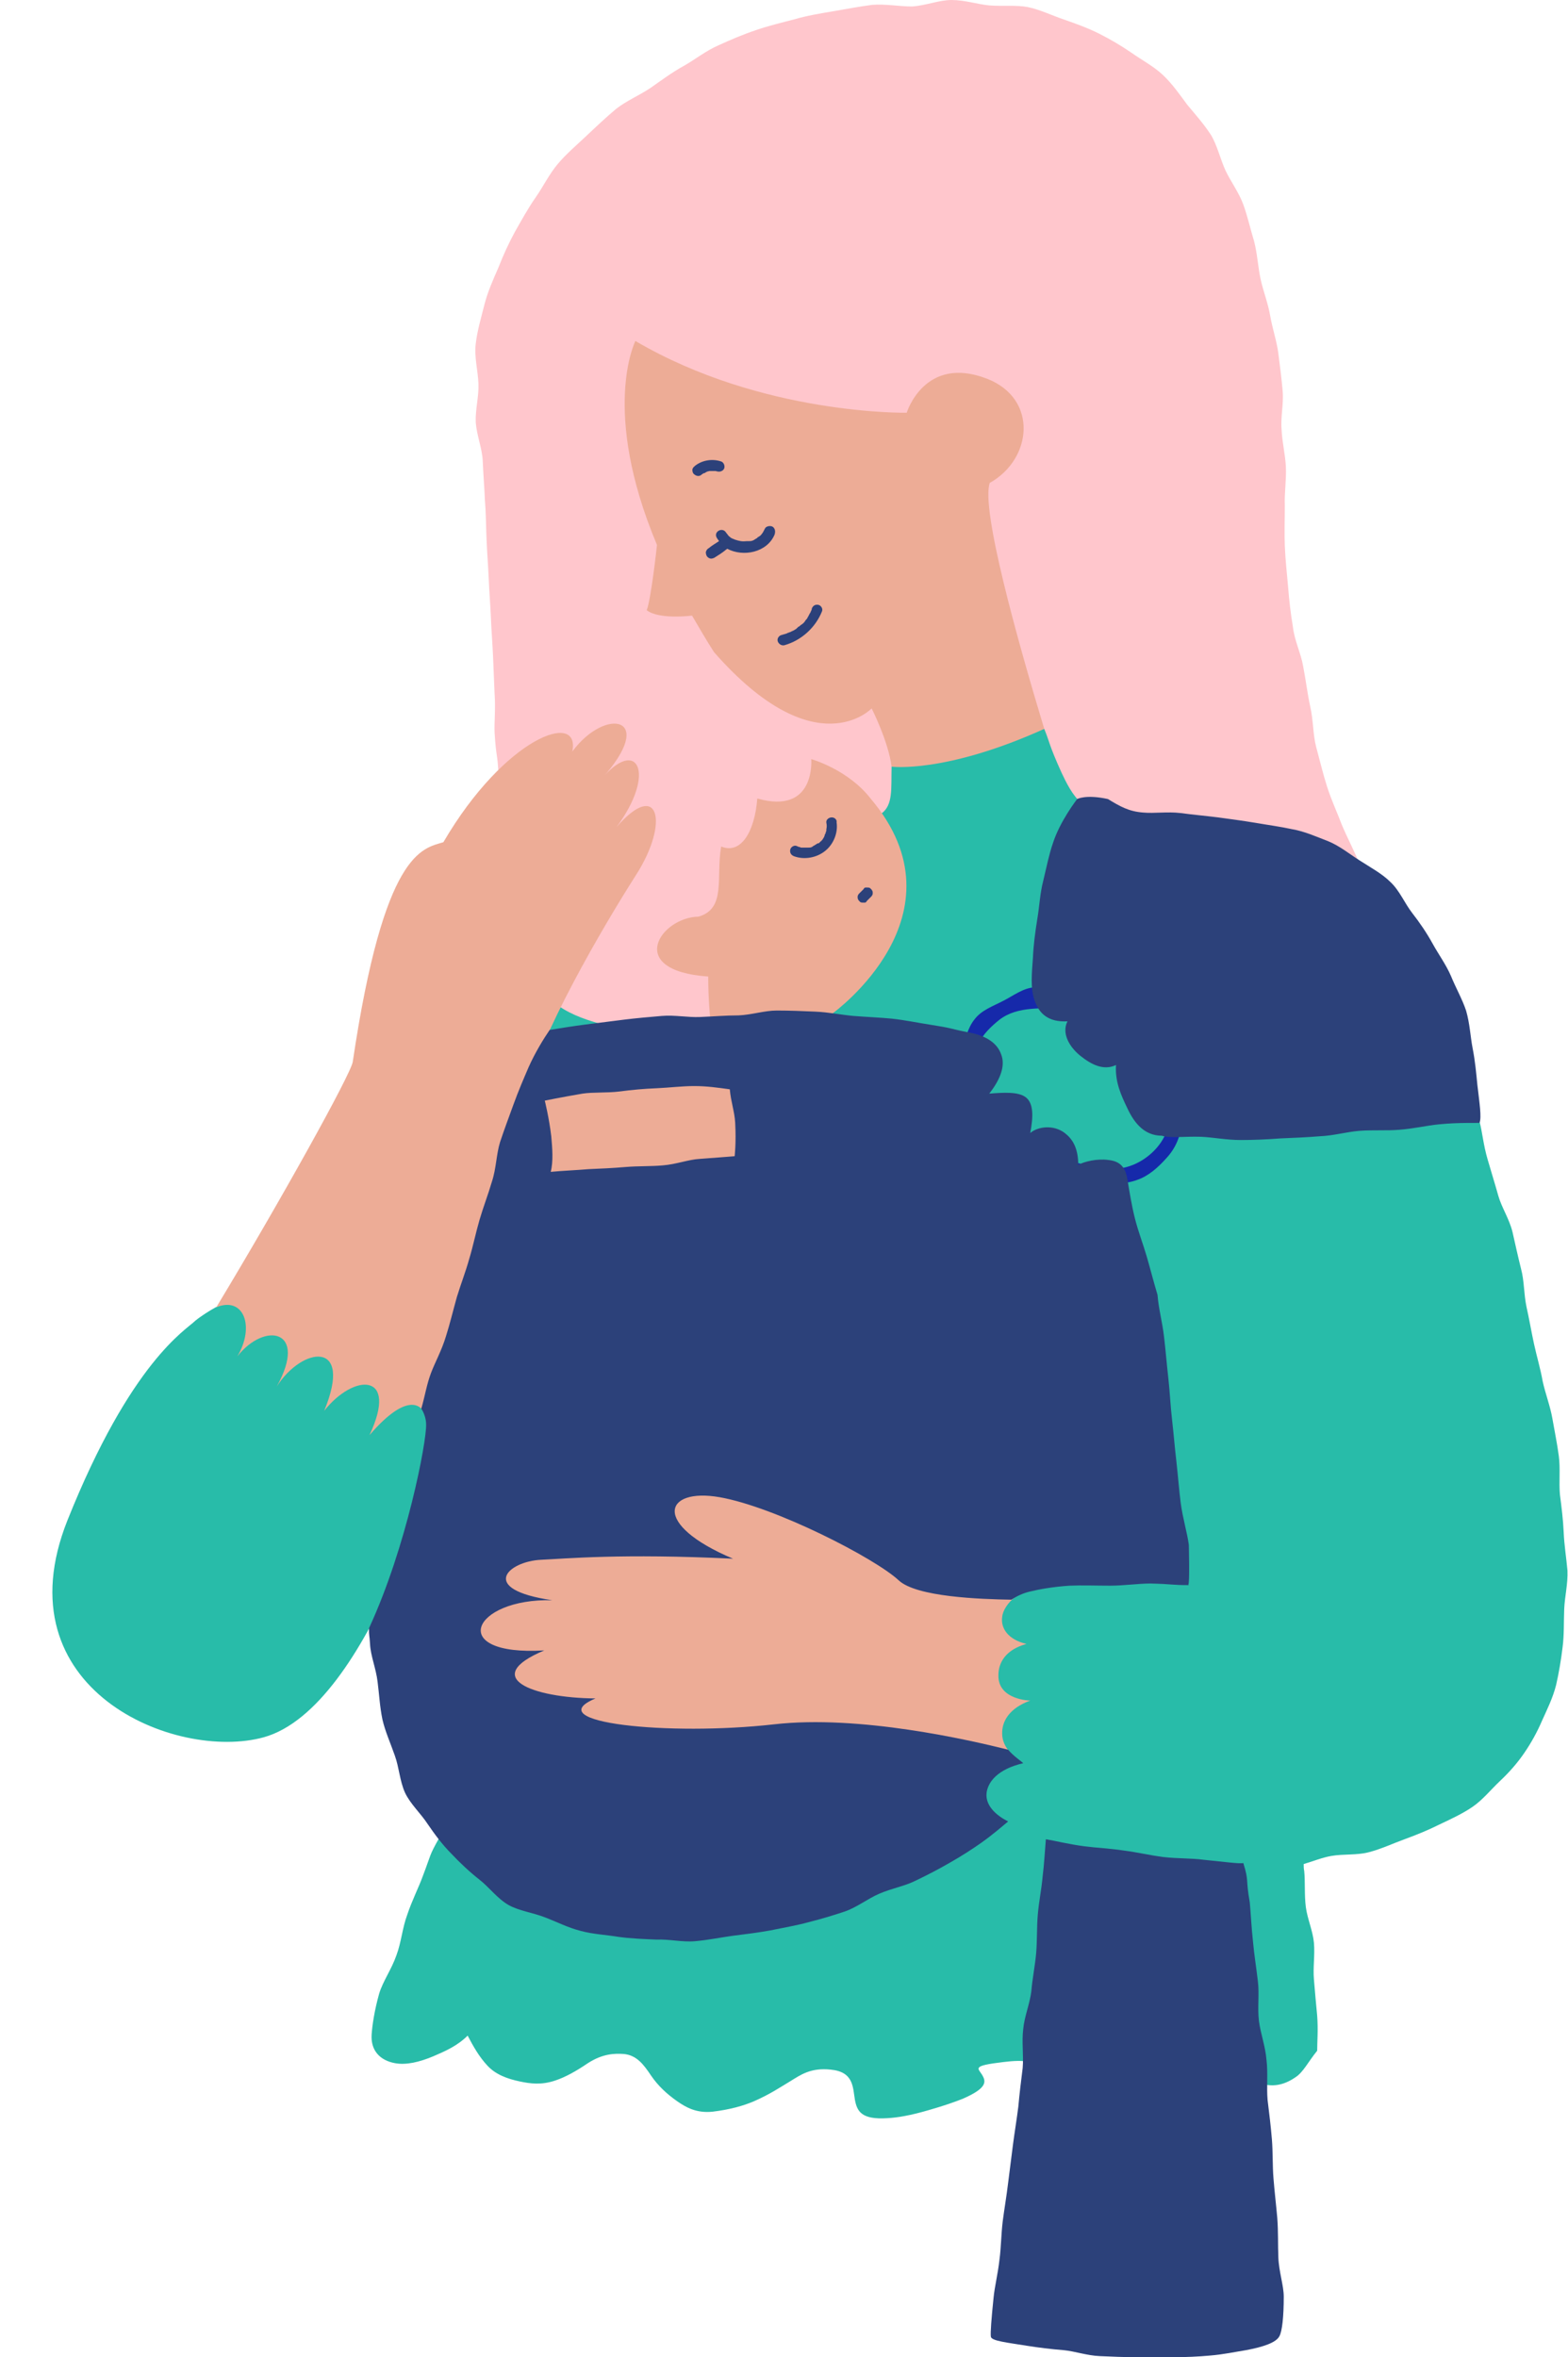
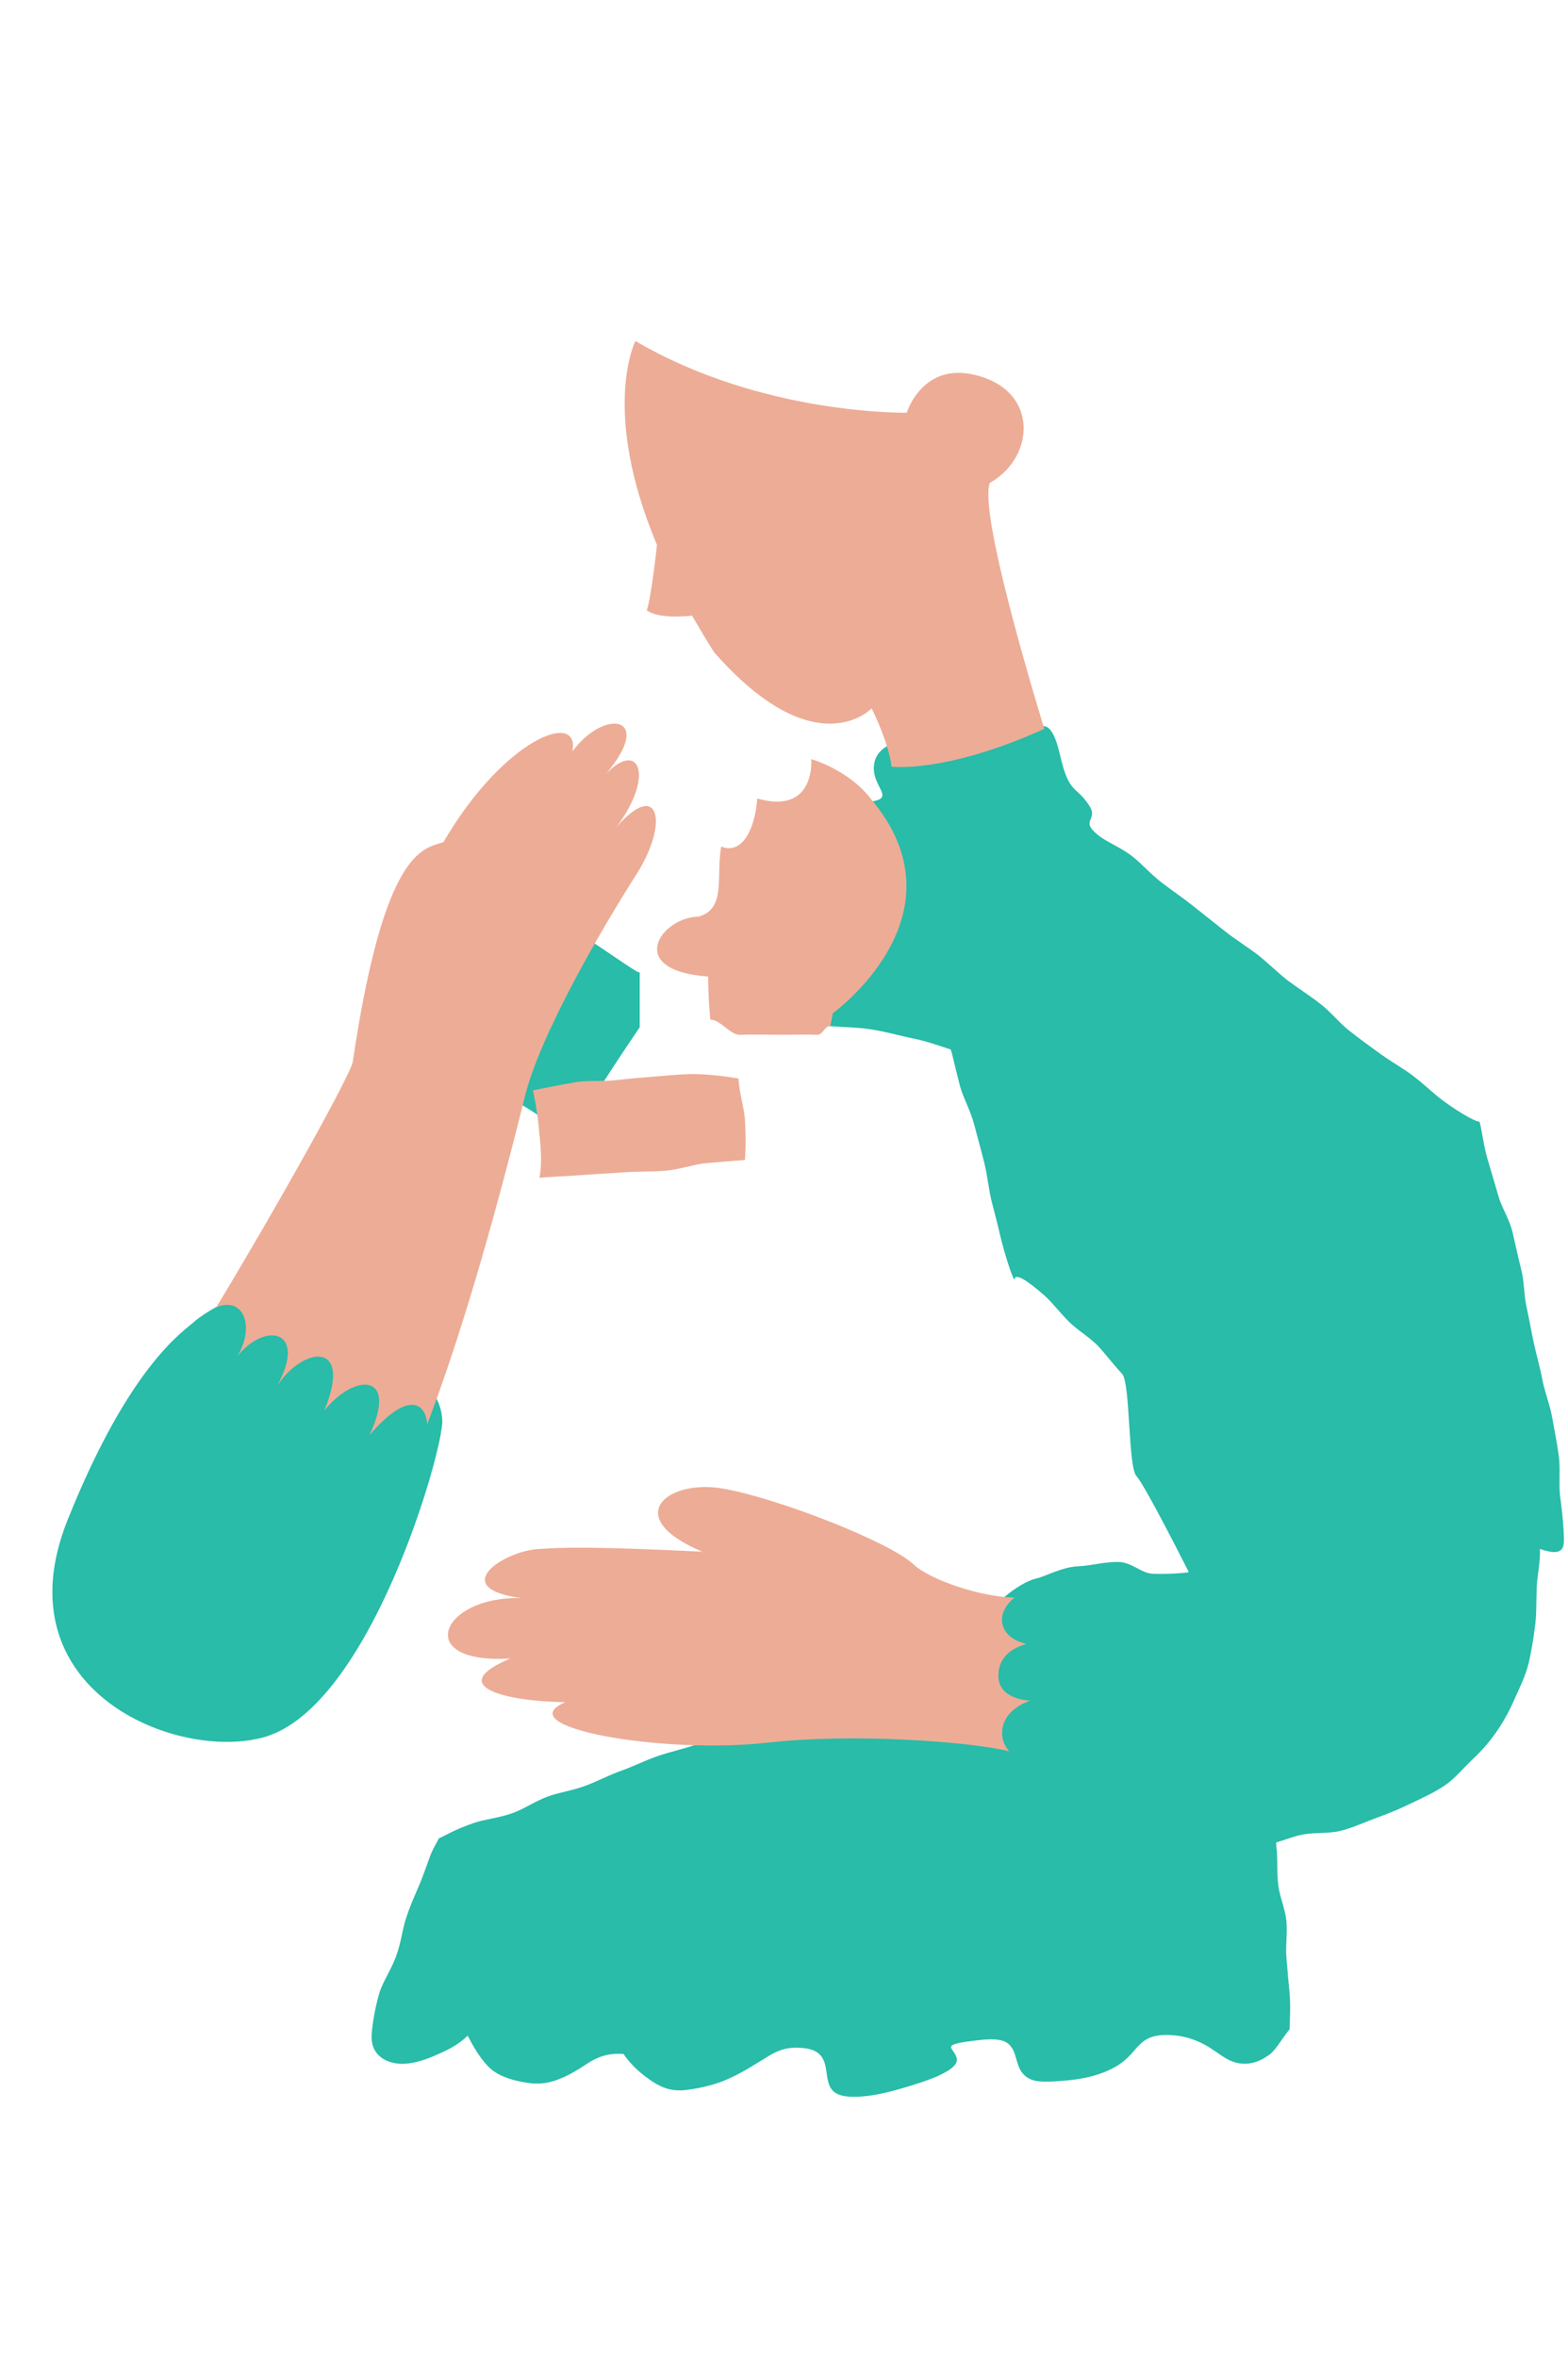
<svg xmlns="http://www.w3.org/2000/svg" fill="#000000" height="436.9" preserveAspectRatio="xMidYMid meet" version="1" viewBox="-9.7 0.0 290.7 436.9" width="290.7" zoomAndPan="magnify">
  <g id="change1_1">
-     <path d="M280.2,284c-0.1-2.3-0.4-4.7-0.7-7c-0.2-2.3,0.1-4.8-0.2-7.1c-0.3-2.3-0.8-4.7-1.2-7c-0.4-2.3-1.3-4.6-1.8-6.9 c-0.4-2.3-1.1-4.6-1.6-6.9c-0.5-2.3-0.9-4.7-1.4-6.9c-0.5-2.4-0.4-4.8-1-7c-0.6-2.4-1.1-4.7-1.6-6.9c-0.6-2.4-2-4.5-2.6-6.6 c-0.7-2.5-1.4-4.7-2-6.8c-0.8-2.7-1-5.2-1.5-7c-0.4,0.1-2.9-1.1-6.5-3.7c-1.7-1.2-3.5-3-5.7-4.7c-1.8-1.4-4-2.6-6.1-4.1 c-1.9-1.4-3.9-2.8-5.9-4.4c-1.9-1.5-3.4-3.5-5.4-5c-1.9-1.5-4-2.8-6-4.3c-1.9-1.5-3.7-3.3-5.6-4.8c-2-1.5-4.1-2.8-6-4.3 c-2-1.6-3.9-3.1-5.8-4.6c-2-1.6-4.1-3-5.9-4.4c-2.1-1.6-3.7-3.5-5.5-4.9c-2.2-1.7-4.7-2.6-6.3-3.9c-3.6-2.9,0.3-2.7-1.8-5.7 c-2.1-3.1-3.2-2.2-4.6-6.6c-0.7-2.1-1.3-6.9-3.2-7.8c-2.1-0.6-4.1,0-6.2,0.7c-2.5,0.8-6,2.3-8.1,2.8c-2.7,0.6-6.1-2.1-8.1-1.8 c-4.5,0.6-8.8,1.5-9.5,5c-0.9,4.3,4.4,6.6-0.9,7.2c1.8,2.2,1.2,4.9,2.2,7c1.2,2.5-1.7,4.2-1.4,6.5c0.3,2.7-0.2,3.6-0.8,6 c-0.6,2.6,2.4,5.2,1.2,7.3c-1.4,2.4-2.8,4.4-4.4,6.1c-3,3.3-3.6,3.1-6.7,5.4c-1.1,0.8,1.9,2.2,2.6,3.3c2.5,0.2,5.1,0.2,7.6,0.6 c2.6,0.4,5.1,1.1,7.4,1.6c2.7,0.5,5.1,1.4,7.3,2.1c0.2,0,0.7,2.7,1.8,6.9c0.6,2.1,1.9,4.4,2.6,7c0.6,2.3,1.3,4.8,1.9,7.2 c0.6,2.4,0.8,5,1.4,7.3c0.7,2.6,1.3,5.1,1.8,7.2c1.1,4.2,2.2,7.1,2.4,7.1c0-1.3,2.1-0.1,5.4,2.8c1.5,1.3,2.9,3.2,4.7,5 c1.5,1.5,3.6,2.7,5.3,4.4c1.5,1.6,2.9,3.5,4.5,5.2c1.6,1.6,1.1,17.3,2.7,19c1.6,1.7,9.7,17.8,9.7,17.8s-2.2,0.4-6.5,0.3 c-2.3,0-4-2.2-6.7-2.2c-2.6,0-4.9,0.7-7.2,0.8c-3.1,0.1-6.4,2-8,2.3c-3.2,0.8-8.5,5.2-8.8,7.2c-0.1,1.1,0.7,2.2,1.9,3.1 c-0.5,0.3-1,0.5-1.7,0.8c-1.9,0.7-4.1,1.8-6.7,2.8c-2.1,0.8-4.4,1.4-6.9,2.3c-2.2,0.8-4.5,1.4-6.9,2.3c-2.2,0.8-4.3,2.1-6.6,3 c-2.2,0.8-4.5,1.6-6.8,2.5c-2.2,0.8-4.6,1.4-6.9,2.2c-2.3,0.8-4.5,1.9-6.7,2.7c-2.3,0.8-4.8,1.1-7,1.9c-2.3,0.8-4.7,1.3-7,2.1 c-2.3,0.8-4.5,1.9-6.7,2.7c-2.3,0.8-4.5,2-6.7,2.8c-2.4,0.9-4.8,1.2-7,2c-2.4,0.9-4.5,2.4-6.6,3.1c-2.6,0.9-5.1,1.1-7.1,1.8 c-3.8,1.3-5.7,2.6-6.4,2.8c-1.9,3.4-1.4,2.8-3,7c-0.8,2.2-2,4.5-2.9,7.2c-0.9,2.4-1.1,5.1-2,7.5c-0.9,2.6-2.5,4.8-3.2,7.1 c-0.9,3.2-1.3,6-1.4,7.6c-0.2,3,1.6,4.8,4.3,5.3c2.1,0.4,4.6-0.2,7.2-1.3c2.1-0.9,4.4-1.9,6.3-3.8c1,1.9,2.1,3.9,3.7,5.6 c1.5,1.6,3.6,2.4,6,2.9c1.9,0.4,4,0.7,6.6-0.2c1.8-0.6,3.8-1.7,6-3.2c2.8-1.8,5-1.8,6.6-1.7c2.4,0.2,3.7,1.9,5.1,4 c1.3,1.9,2.9,3.4,4.9,4.8c1.6,1.1,3.5,2.2,6.5,1.9c3.3-0.4,5.7-1.1,7.6-1.9c3-1.3,4.9-2.6,6.9-3.8c1.8-1.1,3.7-2.5,7.4-2.1 c4.3,0.4,4.1,3.3,4.5,5.6c0.4,2.2,1.3,3.7,6,3.4c1.9-0.1,4.3-0.5,7.7-1.5c2.8-0.8,4.8-1.5,6.3-2.1c4.6-2,4.3-3.2,3.6-4.4 c-0.8-1.3-2-1.7,3.9-2.4c4-0.5,5.6-0.1,6.5,1.1c1.4,1.7,0.8,4.7,3.5,6c1.3,0.7,3.5,0.6,7,0.3c3.1-0.3,5.3-0.9,7-1.6 c3.2-1.3,4.5-2.9,5.7-4.3c1.3-1.4,2.5-2.7,6.4-2.5c2.4,0.1,4.5,0.8,6.2,1.7c2.1,1.1,3.7,2.7,5.6,3.3c1.9,0.6,4,0.4,6.3-1.2 c1.4-0.9,2.3-2.8,4-4.9c0-1.7,0.2-3.8,0-6.5c-0.2-2-0.4-4.3-0.6-6.7c-0.2-2.2,0.2-4.5,0-6.8c-0.2-2.2-1.2-4.4-1.5-6.6 c-0.3-2.3-0.1-4.6-0.3-6.7c-0.1-0.4-0.1-0.9-0.1-1.3c1.7-0.5,3.4-1.2,5.1-1.5c2.3-0.4,4.7-0.1,7-0.7s4.4-1.6,6.6-2.4 c2.2-0.8,4.4-1.7,6.4-2.7c2.1-1,4.3-2,6.2-3.3c1.9-1.3,3.4-3.2,5.1-4.8c1.7-1.6,3.2-3.3,4.5-5.2c1.3-1.9,2.4-3.9,3.3-6 c0.9-2,2-4.2,2.6-6.6c0.5-2.2,0.9-4.5,1.2-7c0.3-2.3,0.2-4.6,0.3-7.1c0.1-2.3,0.7-4.6,0.6-7.1C280.7,288.8,280.3,286.4,280.2,284z M108.9,180.2c-0.1,0.9-18.3-13.4-19.8-10.4S69.4,194,69.4,194s28.9,17.2,27,17.4c-2,0.2,12.5-21,12.5-21V180.2z M2.8,281.8 c-12.5,31.4,20.1,44.7,36.4,40.2c19.7-5.5,33.3-53.2,33.1-58.7c-0.1-3.7-3.2-11.1-10.6-2.5c5.5-11.7-2.1-11.7-7.6-4.7 c5.5-13.3-4.8-11.9-9.5-4.4c6.3-11.3,2.3-11.9-2.5-3.9c4.8-6.1-4.2-9.4-11.8-5.5c-1.1,0.6-2.7,1.6-3.8,2.5 C24.8,246.5,14.6,252.3,2.8,281.8z" fill="#28bca9" />
+     <path d="M280.2,284c-0.1-2.3-0.4-4.7-0.7-7c-0.2-2.3,0.1-4.8-0.2-7.1c-0.3-2.3-0.8-4.7-1.2-7c-0.4-2.3-1.3-4.6-1.8-6.9 c-0.4-2.3-1.1-4.6-1.6-6.9c-0.5-2.3-0.9-4.7-1.4-6.9c-0.5-2.4-0.4-4.8-1-7c-0.6-2.4-1.1-4.7-1.6-6.9c-0.6-2.4-2-4.5-2.6-6.6 c-0.7-2.5-1.4-4.7-2-6.8c-0.8-2.7-1-5.2-1.5-7c-0.4,0.1-2.9-1.1-6.5-3.7c-1.7-1.2-3.5-3-5.7-4.7c-1.8-1.4-4-2.6-6.1-4.1 c-1.9-1.4-3.9-2.8-5.9-4.4c-1.9-1.5-3.4-3.5-5.4-5c-1.9-1.5-4-2.8-6-4.3c-1.9-1.5-3.7-3.3-5.6-4.8c-2-1.5-4.1-2.8-6-4.3 c-2-1.6-3.9-3.1-5.8-4.6c-2-1.6-4.1-3-5.9-4.4c-2.1-1.6-3.7-3.5-5.5-4.9c-2.2-1.7-4.7-2.6-6.3-3.9c-3.6-2.9,0.3-2.7-1.8-5.7 c-2.1-3.1-3.2-2.2-4.6-6.6c-0.7-2.1-1.3-6.9-3.2-7.8c-2.1-0.6-4.1,0-6.2,0.7c-2.5,0.8-6,2.3-8.1,2.8c-2.7,0.6-6.1-2.1-8.1-1.8 c-4.5,0.6-8.8,1.5-9.5,5c-0.9,4.3,4.4,6.6-0.9,7.2c1.8,2.2,1.2,4.9,2.2,7c1.2,2.5-1.7,4.2-1.4,6.5c0.3,2.7-0.2,3.6-0.8,6 c-0.6,2.6,2.4,5.2,1.2,7.3c-1.4,2.4-2.8,4.4-4.4,6.1c-3,3.3-3.6,3.1-6.7,5.4c-1.1,0.8,1.9,2.2,2.6,3.3c2.5,0.2,5.1,0.2,7.6,0.6 c2.6,0.4,5.1,1.1,7.4,1.6c2.7,0.5,5.1,1.4,7.3,2.1c0.2,0,0.7,2.7,1.8,6.9c0.6,2.1,1.9,4.4,2.6,7c0.6,2.3,1.3,4.8,1.9,7.2 c0.6,2.4,0.8,5,1.4,7.3c0.7,2.6,1.3,5.1,1.8,7.2c1.1,4.2,2.2,7.1,2.4,7.1c0-1.3,2.1-0.1,5.4,2.8c1.5,1.3,2.9,3.2,4.7,5 c1.5,1.5,3.6,2.7,5.3,4.4c1.5,1.6,2.9,3.5,4.5,5.2c1.6,1.6,1.1,17.3,2.7,19c1.6,1.7,9.7,17.8,9.7,17.8s-2.2,0.4-6.5,0.3 c-2.3,0-4-2.2-6.7-2.2c-2.6,0-4.9,0.7-7.2,0.8c-3.1,0.1-6.4,2-8,2.3c-3.2,0.8-8.5,5.2-8.8,7.2c-0.1,1.1,0.7,2.2,1.9,3.1 c-0.5,0.3-1,0.5-1.7,0.8c-1.9,0.7-4.1,1.8-6.7,2.8c-2.1,0.8-4.4,1.4-6.9,2.3c-2.2,0.8-4.5,1.4-6.9,2.3c-2.2,0.8-4.3,2.1-6.6,3 c-2.2,0.8-4.5,1.6-6.8,2.5c-2.2,0.8-4.6,1.4-6.9,2.2c-2.3,0.8-4.5,1.9-6.7,2.7c-2.3,0.8-4.8,1.1-7,1.9c-2.3,0.8-4.7,1.3-7,2.1 c-2.3,0.8-4.5,1.9-6.7,2.7c-2.3,0.8-4.5,2-6.7,2.8c-2.4,0.9-4.8,1.2-7,2c-2.4,0.9-4.5,2.4-6.6,3.1c-2.6,0.9-5.1,1.1-7.1,1.8 c-3.8,1.3-5.7,2.6-6.4,2.8c-1.9,3.4-1.4,2.8-3,7c-0.8,2.2-2,4.5-2.9,7.2c-0.9,2.4-1.1,5.1-2,7.5c-0.9,2.6-2.5,4.8-3.2,7.1 c-0.9,3.2-1.3,6-1.4,7.6c-0.2,3,1.6,4.8,4.3,5.3c2.1,0.4,4.6-0.2,7.2-1.3c2.1-0.9,4.4-1.9,6.3-3.8c1,1.9,2.1,3.9,3.7,5.6 c1.5,1.6,3.6,2.4,6,2.9c1.9,0.4,4,0.7,6.6-0.2c1.8-0.6,3.8-1.7,6-3.2c2.8-1.8,5-1.8,6.6-1.7c1.3,1.9,2.9,3.4,4.9,4.8c1.6,1.1,3.5,2.2,6.5,1.9c3.3-0.4,5.7-1.1,7.6-1.9c3-1.3,4.9-2.6,6.9-3.8c1.8-1.1,3.7-2.5,7.4-2.1 c4.3,0.4,4.1,3.3,4.5,5.6c0.4,2.2,1.3,3.7,6,3.4c1.9-0.1,4.3-0.5,7.7-1.5c2.8-0.8,4.8-1.5,6.3-2.1c4.6-2,4.3-3.2,3.6-4.4 c-0.8-1.3-2-1.7,3.9-2.4c4-0.5,5.6-0.1,6.5,1.1c1.4,1.7,0.8,4.7,3.5,6c1.3,0.7,3.5,0.6,7,0.3c3.1-0.3,5.3-0.9,7-1.6 c3.2-1.3,4.5-2.9,5.7-4.3c1.3-1.4,2.5-2.7,6.4-2.5c2.4,0.1,4.5,0.8,6.2,1.7c2.1,1.1,3.7,2.7,5.6,3.3c1.9,0.6,4,0.4,6.3-1.2 c1.4-0.9,2.3-2.8,4-4.9c0-1.7,0.2-3.8,0-6.5c-0.2-2-0.4-4.3-0.6-6.7c-0.2-2.2,0.2-4.5,0-6.8c-0.2-2.2-1.2-4.4-1.5-6.6 c-0.3-2.3-0.1-4.6-0.3-6.7c-0.1-0.4-0.1-0.9-0.1-1.3c1.7-0.5,3.4-1.2,5.1-1.5c2.3-0.4,4.7-0.1,7-0.7s4.4-1.6,6.6-2.4 c2.2-0.8,4.4-1.7,6.4-2.7c2.1-1,4.3-2,6.2-3.3c1.9-1.3,3.4-3.2,5.1-4.8c1.7-1.6,3.2-3.3,4.5-5.2c1.3-1.9,2.4-3.9,3.3-6 c0.9-2,2-4.2,2.6-6.6c0.5-2.2,0.9-4.5,1.2-7c0.3-2.3,0.2-4.6,0.3-7.1c0.1-2.3,0.7-4.6,0.6-7.1C280.7,288.8,280.3,286.4,280.2,284z M108.9,180.2c-0.1,0.9-18.3-13.4-19.8-10.4S69.4,194,69.4,194s28.9,17.2,27,17.4c-2,0.2,12.5-21,12.5-21V180.2z M2.8,281.8 c-12.5,31.4,20.1,44.7,36.4,40.2c19.7-5.5,33.3-53.2,33.1-58.7c-0.1-3.7-3.2-11.1-10.6-2.5c5.5-11.7-2.1-11.7-7.6-4.7 c5.5-13.3-4.8-11.9-9.5-4.4c6.3-11.3,2.3-11.9-2.5-3.9c4.8-6.1-4.2-9.4-11.8-5.5c-1.1,0.6-2.7,1.6-3.8,2.5 C24.8,246.5,14.6,252.3,2.8,281.8z" fill="#28bca9" />
  </g>
  <g id="change2_1">
-     <path d="M115.5,173.8c-1.1,1.8-0.6,3.6,1.2,5.1c1.1,0.9,3,0.7,5.8,0.9c0.8,4.4,2.3,5.9-0.2,8.3s-2.6,0.9-6.8,1.2 c-2,0.2-4.6-0.3-7.1-0.1c-2.1,0.2-3.9,0.4-6.3,0.7c-2.5-0.7-5.6-1.6-8.3-3.5c-1.5-1.6-2.2-4.3-3.4-6.8c-1-2.1-2-4.4-2.8-6.9 c-0.7-2.4-1.3-4.8-1.8-7.3s-0.8-5-1.2-7.4c-0.4-2.7-1.1-5.2-1.4-7.4c-0.5-4.5-0.3-3.7-0.5-7.5c-0.2-3.6-0.4-2.6-0.7-7.2 c-0.1-2,0.2-4.5,0-7.2c-0.1-2.2-0.2-4.6-0.3-7.2c-0.1-2.3-0.3-4.7-0.4-7.2c-0.1-2.3-0.3-4.7-0.4-7.2c-0.1-2.3-0.3-4.7-0.4-7.2 c-0.1-2.4-0.1-4.8-0.3-7.2c-0.1-2.4-0.3-4.8-0.4-7.2c-0.1-2.4-1.1-4.7-1.3-7.2c-0.1-2.4,0.6-4.8,0.5-7.2c-0.1-2.5-0.8-4.9-0.5-7.4 s1-4.8,1.6-7.2s1.6-4.6,2.6-6.9c0.9-2.3,1.9-4.5,3.1-6.7c1.2-2.1,2.4-4.3,3.8-6.3s2.5-4.3,4.1-6.2c1.6-1.9,3.5-3.5,5.3-5.2 s3.6-3.4,5.5-5c1.9-1.5,4.3-2.5,6.4-3.9c2-1.4,4-2.9,6.2-4.1c2.1-1.2,4.1-2.8,6.4-3.8c2.2-1,4.5-2,6.9-2.8c2.3-0.8,4.8-1.4,7.1-2 c2.4-0.7,4.8-1.1,7.2-1.5s4.9-0.9,7.3-1.2c2.5-0.2,5,0.3,7.4,0.3c2.7-0.2,5-1.2,7.3-1.2c2.5,0,4.8,0.8,7,1c2.4,0.2,4.9-0.1,7.1,0.3 c2.4,0.5,4.6,1.6,6.7,2.3c2.3,0.8,4.5,1.6,6.5,2.6c2.2,1.1,4.2,2.3,6.1,3.6c2,1.4,4.1,2.5,5.8,4.1s3.1,3.6,4.5,5.5 c1.5,1.8,3.1,3.6,4.4,5.6c1.2,2,1.7,4.4,2.7,6.6c1,2.1,2.5,4.1,3.3,6.3s1.3,4.5,2,6.8c0.6,2.3,0.7,4.6,1.2,7 c0.5,2.3,1.4,4.5,1.8,6.9c0.4,2.3,1.2,4.6,1.5,6.9c0.3,2.3,0.6,4.7,0.8,7c0.2,2.4-0.4,4.8-0.2,7.1c0.1,2.4,0.7,4.7,0.8,7 c0.1,2.4-0.3,4.8-0.2,7.1c0,2.6-0.1,5.1,0,7.5c0.1,2.6,0.4,5.1,0.6,7.5c0.2,2.6,0.5,5.1,0.9,7.5c0.3,2.6,1.5,4.9,1.9,7.3 c0.5,2.6,0.8,5.1,1.3,7.4c0.6,2.6,0.5,5.2,1.1,7.5c0.7,2.6,1.3,5.1,2,7.3c0.9,2.8,2,5.1,2.7,7c1.8,4.5,6.9,12.8,3.6,14.5 c-3.4,1.7-4-6.8-7.8-6.4c-3.8,0.4-3.8-0.2-7.6,0.2s-3.8,0.5-7.5,0.9c-3.8,0.4-3.7,0.7-7.5,1.1c-3.8,0.4-3.8-0.1-7.6,0.3 c-3.8,0.4-3.7,0.7-7.5,1.1c-3.8,0.4-4.9,3.6-7.6,0.9c-2.1-2.1,2.4-1.8,4.5-3.9s3.2-1.5,4.3-4.2c1.1-2.8-2.3-1.7-4.8-4 c-1.4-1.2-1.1-3.2-2.7-4.4c-1.6-1.2-2.9-3.9-3.7-5.6c-2.4-5.3-2.2-5.7-3.2-8.1c-3.4-1.3-3.3,0.6-7.3,1.8c-2.1,0.7-4.3,1.4-6.8,2.1 c-2.4,0.6-4.7,1.9-6.9,2.3c-2.8,0.5-7.3,0.5-7.3,0.8c-0.1,4.1,0.3,7.1-1.9,8.7c0.9,1.5,2,4.2,3,7c0.8,2.3,0.5,4.6,0.7,7.1 c0.1,2.5-0.7,3.8-1.9,6c-3.4,1.6-1.5,1.1-5.8,0.9c-2.2-0.1-4.7-0.5-7.4-0.7c-2.4-0.1-4.9-0.8-7.4-0.9c-2.6-0.1-5.2-0.2-7.4-0.3 c-3.3-0.2-4.8,1.5-6.2,1.5C120,171.8,116.6,171.8,115.5,173.8z M161.2,138.5c-1.9-0.6-5,1.6-2.9,1.6S163.1,139.2,161.2,138.5z" fill="#ffc6cc" />
-   </g>
+     </g>
  <g id="change3_1">
    <path d="M110.2,113.1c2.3,1.8,8.4,1,8.4,1l0,0c1.3,2.2,2.6,4.5,4.1,6.8c18.8,21.4,29.2,10.4,29.2,10.4s3.1,6.1,3.7,10.8 c0,0,9.9,1.3,28.3-7c-4.9-16.2-11.8-40.8-10.1-45.6c7.9-4.4,9-15.6-0.5-19.3c-11.6-4.5-14.9,6.3-14.9,6.3s-26.8,0.5-50.3-13.3 c0,0-6.5,12.8,4,37.8l0,0C112.1,101.1,111,111.1,110.2,113.1z M121.6,181c0,3.9,0.3,7.1,0.4,8c1.7-0.1,3.7,2.8,5.4,2.8 c2.5-0.1,5.6,0,7.9,0c2.5,0,4.3-0.1,6.5,0c1.1,0,1.4-1.7,2.4-1.6c0.1-0.1,0.5-2.4,0.5-2.4s25.3-18.2,7-39.8c-4.2-5.4-11-7.3-11-7.3 s0.9,10.4-10,7.3c-0.5,6.3-3.1,10.4-6.7,8.9c-1,5.7,1,11.5-4.2,13C112.8,170,106,179.9,121.6,181z M89.1,202.1c0,0,3.3-0.7,7.8-1.5 c2.2-0.4,4.9-0.1,7.7-0.4c2.4-0.3,5-0.5,7.6-0.7c2.5-0.2,5.1-0.5,7.7-0.4s4.9,0.4,7.3,0.8c0.2,2.8,1,5.2,1.2,7.5 c0.3,4.6,0,7.6,0,7.6s-2.7,0.2-7.3,0.6c-2.2,0.2-4.8,1.2-7.6,1.4c-2.4,0.2-5,0.1-7.7,0.3c-2.6,0.2-5.1,0.3-7.7,0.5 c-2.7,0.2-5.4,0.3-7.8,0.5c0.5-2.3,0.3-5.4,0-8.1C90,206,89.1,202.1,89.1,202.1z M104.6,153.3c7.5-10.1,3.8-16.8-2.8-8.9 c10.5-11.6,0.8-13.5-5.4-5.1c1.6-7.7-12.5-2.7-23.9,16.8c-3.9,1.2-11,1.6-16.8,40.7c-0.3,2.2-13.4,25.8-25.3,45.5 c5.1-2.1,7.2,3.6,3.9,9.1c5.1-6.5,13.2-5,7.3,5.6c4.7-7.4,14.3-8.8,8.8,4.5c5.5-7,13.9-7.2,8.4,4.5c7.4-8.6,10.5-5.7,10.7-2 c5.9-15.5,11.8-35.4,18-60.3c2.7-11.7,14.7-32.1,20.7-41.5C114.5,152.4,112.4,144.3,104.6,153.3z M132.6,323 c15.8-1.8,37.6-0.2,44.8,1.6c-0.8-0.9-1.3-2.1-1.3-3.2c-0.1-2.3,1.3-4.8,5.2-6.2c0,0-6-0.1-5.9-4.7c0-2.2,1.2-4.7,5.2-5.8 c-3.4-0.8-4.8-2.9-4.5-5c0.1-1.2,1.1-2.7,2.3-3.6c-5.7,0-15.5-3.1-18.8-6.2c-4.4-4.1-25-12.2-35.3-14s-19,5.3-3.8,11.7 c-20.7-1-25.8-0.8-30.3-0.5c-6.3,0.3-17.1,7.2-3.3,9.1c-14.9-0.4-20.2,12.3-2,11.2c-11.9,5-1.6,7.9,10.2,8.1 C84.3,320.1,113.1,325.2,132.6,323z" fill="#edac96" />
  </g>
  <g id="change4_1">
-     <path d="M209.3,205.2c-0.5-3.2-1.9-5.9-3.9-8.4c-1.2-1.5-2-3.4-3.5-4.7c-1.4-1.3-3.1-2.3-4.7-3.4 c-2.6-1.8-5.6-3.4-8.8-4.3c-0.1,0-0.2-0.1-0.4-0.1c-1.9-0.8-3.9-1.4-5.9-1.3c-2.1,0.1-4,1.6-5.8,2.5c-1.9,1-4,1.7-5.3,3.4 c-1.3,1.6-1.8,3.8-2.3,5.9c-0.5,2.3-0.4,4.3,0,6.4c0.5,2.1,1.3,4,2.6,5.8c1.2,1.8,2.7,3.3,4.4,4.7s3.3,2.9,5.3,3.8 c2,0.9,4.1,1.8,6.4,2.5c2.2,0.7,4.5,1.2,6.8,1.3s4.8,0.2,6.9-0.6c2.1-0.7,3.9-2.3,5.5-4.1C208.9,212.1,209.8,208.8,209.3,205.2z M206.7,209.4c-1.1,3.3-4.2,6-7.5,6.9c-2.1,0.6-4.3,0.1-6.4-0.2c-2.1-0.3-4.2-0.9-6.2-1.6c-2.3-0.8-4.8-1.7-7-3.1 c-2.2-1.4-4.3-2.9-5.9-4.9c-1.5-2-2.2-4.4-2.4-7.1c-0.2-2-0.4-4.1,0.4-5.9c0.8-1.8,2.4-3.3,3.9-4.5c1.7-1.3,3.7-1.8,5.8-2 s4.1-0.2,6.1,0.6c0.5,0.2,0.9,0.1,1.2-0.1c2,0.8,4,2,5.8,3.3c2.2,1.5,4.1,3.3,5.8,5.1c1.7,1.7,3.4,3.8,4.6,6.2 C206.3,204.3,207.6,206.8,206.7,209.4z" fill="#1629aa" />
-   </g>
+     </g>
  <g id="change5_1">
-     <path d="M210.7,286.3c-0.3-2.2-1.1-4.8-1.5-7.7c-0.3-2.4-0.5-5-0.8-7.7c-0.3-2.5-0.5-5.1-0.8-7.7 c-0.3-2.5-0.4-5.1-0.7-7.8c-0.3-2.6-0.5-5.2-0.8-7.7c-0.3-2.6-1-5.1-1.2-7.7c-0.7-2.3-1.3-4.7-2-7.1c-0.7-2.4-1.6-4.7-2.2-7.1 c-0.6-2.4-1-4.9-1.4-7.3c-0.4-2.5-1.7-3.3-3.5-3.5c-2.1-0.3-4.5,0.3-5.6,0.9c0-3.3-1.2-4.9-2.5-5.9c-2.1-1.6-5-1.2-6.4,0 c0.6-3.1,0.6-5.5-0.8-6.6c-1.4-1.1-4.2-0.9-6.8-0.7c2.2-2.8,3-5.3,2.2-7.3c-0.7-2-2.7-3.5-6.3-4.1c-3.5-0.7-2.5-0.7-7-1.4 c-2-0.3-4.3-0.8-7-1.1c-2.1-0.2-4.5-0.3-7.1-0.5c-2.2-0.2-4.6-0.7-7.1-0.8c-2.3-0.1-4.6-0.2-7.1-0.2c-2.3,0-4.6,0.8-7.1,0.9 c-2.3,0-4.7,0.2-7.1,0.3c-2.3,0.1-4.7-0.4-7.1-0.2c-2.3,0.2-4.7,0.4-7.1,0.7c-2.3,0.3-4.7,0.6-7.1,0.9c-2.3,0.3-4.2,0.6-6.6,1 c-1.1,1.6-2.7,4.2-3.9,6.9c-0.9,2.1-1.9,4.4-2.8,6.9c-0.8,2.2-1.7,4.6-2.5,7c-0.7,2.3-0.7,4.9-1.5,7.3c-0.7,2.4-1.6,4.7-2.3,7.1 c-0.7,2.4-1.2,4.9-1.9,7.2c-0.7,2.5-1.6,4.8-2.3,7.1c-0.7,2.5-1.3,5-2,7.2c-0.8,2.7-2.1,5-2.8,6.9c-0.8,2.1-1.1,4.2-1.8,6.6 c0.5,0.7,0.9,1.9,0.9,2.9c0.1,3.2-3.6,22.7-10.6,37.8c0,1.5,0.1,1.2,0.2,2.9c0.1,2.2,1.1,4.5,1.4,7c0.3,2.3,0.4,4.6,0.9,7 c0.5,2.2,1.5,4.4,2.3,6.7c0.8,2.2,0.9,4.7,1.9,6.9c1,2.1,2.9,3.8,4.2,5.8c1.3,1.9,2.7,3.8,4.4,5.5c1.6,1.7,3.3,3.3,5.2,4.8 c1.8,1.4,3.3,3.5,5.4,4.7c2,1.1,4.5,1.4,6.8,2.3c2.1,0.8,4.2,1.9,6.6,2.5c2.2,0.6,4.6,0.7,7,1.1c2.2,0.3,4.6,0.4,7,0.5 c2.4-0.1,4.8,0.5,7.1,0.3c2.4-0.2,4.8-0.7,7-1c2.4-0.3,4.8-0.6,7-1c2.4-0.5,4.8-0.9,7-1.5c2.4-0.6,4.7-1.3,6.8-2 c2.3-0.8,4.3-2.4,6.4-3.3c2.3-1,4.7-1.4,6.7-2.4c2.3-1.1,4.4-2.2,6.3-3.3c2.3-1.3,4.3-2.6,6-3.8c2.1-1.5,3.7-2.9,4.9-3.9 c-2-1-4.6-3-3.9-5.8c0.9-3.4,5-4.6,6.7-5c-0.4-0.4-1.8-1.3-2.8-2.5l0,0c-7.2-1.8-27.6-6.5-43.4-4.7c-19.5,2.2-43.8-0.3-33.1-4.8 c-11.8-0.1-21.4-3.9-9.5-8.9c-18.2,1.1-13.4-9.7,1.5-9.3c-13.8-2-8.3-7.2-2.1-7.5c4.5-0.2,14.9-1.2,35.6-0.2 c-15.2-6.4-12.8-13.2-2.5-11.4s28.8,11.3,33.2,15.4c3.3,3.1,15.1,3.5,20.9,3.6l0,0c0.9-0.6,2.1-1.2,3.4-1.5c1.6-0.4,4.3-0.9,7.4-1.1 c2.3-0.1,4.9,0,7.5,0s5.2-0.4,7.5-0.4c4.2,0.1,3.8,0.3,7.2,0.3l0,0c0,0-0.2,0-0.2-0.1C210.9,293.6,210.7,286.4,210.7,286.3z M126.5,214.3c0,0-2.4,0.2-6.5,0.5c-2,0.1-4.3,1-6.8,1.2c-2.2,0.2-4.5,0.1-6.9,0.3c-2.3,0.2-4.6,0.3-6.9,0.4c-2.4,0.2-4.9,0.3-7,0.5 c0.5-1.9,0.3-4.4,0.1-6.6c-0.4-3.4-1.2-6.6-1.2-6.6s2.9-0.6,7-1.3c2-0.3,4.4-0.1,6.9-0.4c2.2-0.3,4.5-0.5,6.9-0.6 c2.3-0.1,4.6-0.4,6.9-0.4c2.4,0,4.4,0.3,6.6,0.6c0.2,2.3,0.9,4.2,1,6.2C126.8,211.9,126.5,214.3,126.5,214.3z M264.2,201.1 c-0.2-2-0.4-4.4-0.9-6.9c-0.4-2.1-0.5-4.5-1.2-6.9c-0.7-2.1-1.9-4.2-2.8-6.4c-0.9-2.1-2.3-4-3.4-6s-2.4-3.9-3.8-5.7 c-1.4-1.8-2.3-4.1-4-5.7c-1.6-1.6-3.7-2.7-5.7-4c-1.9-1.2-3.7-2.7-5.9-3.6c-2.1-0.8-4.3-1.8-6.6-2.2c-2.3-0.5-4.6-0.8-6.9-1.2 c-2.4-0.4-4.7-0.7-6.9-1c-2.4-0.3-4.7-0.5-6.9-0.8c-2.5-0.3-4.8,0.1-7-0.1c-2.6-0.2-4.2-1.1-6.5-2.5c-4.1-0.9-5.7,0-5.7,0 s-3.2,4.1-4.5,8.2c-0.7,2-1.2,4.5-1.8,7c-0.6,2.3-0.7,4.8-1.1,7.1c-0.4,2.5-0.7,4.8-0.8,7.1c-0.2,2.8-0.5,5.7,0.3,7.9 c0.8,2.4,2.5,4.1,6.1,3.9c-1.1,2.2,0.3,4.7,2.4,6.4c2,1.6,4.3,2.8,6.6,1.7c-0.2,3.2,1,5.7,2.1,8c1.3,2.8,3.2,5.1,6.4,5.1 c1.5,0.5,4.1,0.1,7.3,0.2c2.2,0.1,4.7,0.6,7.3,0.6c2.3,0,4.8-0.1,7.4-0.3c2.4-0.1,4.9-0.2,7.3-0.4c2.5-0.1,4.9-0.8,7.3-1 c2.6-0.2,5,0,7.4-0.2c2.7-0.2,5.2-0.8,7.3-1c4-0.4,7-0.2,7.6-0.3C265,207.1,264.6,204.5,264.2,201.1z M220.8,345.3 c-0.5,0.2-3.4-0.2-7.4-0.6c-2.2-0.3-4.8-0.2-7.4-0.5c-2.4-0.3-4.9-0.9-7.3-1.2c-2.6-0.4-5.1-0.5-7.4-0.8c-3-0.4-5.3-1-7.1-1.3 c-0.2,2.3-0.3,4.5-0.6,6.9c-0.2,2.3-0.7,4.7-0.9,7.1c-0.2,2.3-0.1,4.7-0.3,7.1c-0.2,2.3-0.7,4.7-0.9,7.1c-0.3,2.4-1.3,4.7-1.5,7 c-0.3,2.4,0.1,4.8-0.1,7.2c-0.3,2.4-0.6,4.8-0.8,7.1c-0.3,2.4-0.7,4.8-1,7.1c-0.3,2.4-0.6,4.8-0.9,7.1c-0.3,2.5-0.7,4.8-1,7.1 c-0.3,2.5-0.3,4.9-0.6,7.1c-0.3,2.7-0.9,5-1.1,7.1c-0.4,3.9-0.6,6.5-0.5,7.2c0.1,0.8,3.1,1.1,6.8,1.7c1.9,0.3,4.2,0.6,6.7,0.8 c2.1,0.2,4.3,1,6.7,1.1c2.2,0.1,4.5,0.2,6.8,0.2s4.6,0,6.8,0c2.4,0,4.6-0.1,6.8-0.3c2.5-0.2,4.8-0.7,6.7-1c3.2-0.6,5.6-1.4,6.2-2.6 c0.5-0.9,0.8-3.6,0.8-7.3c0-2.1-0.9-4.6-1-7.3c-0.1-2.3,0-4.7-0.2-7.3c-0.2-2.3-0.5-4.8-0.7-7.3c-0.2-2.4-0.1-4.9-0.3-7.3 s-0.5-4.9-0.8-7.3c-0.2-2.4,0.1-4.9-0.2-7.4c-0.2-2.5-1.1-4.9-1.4-7.2c-0.3-2.5,0.1-5-0.2-7.4c-0.3-2.6-0.7-5-0.9-7.3 c-0.3-2.7-0.4-5.2-0.6-7.3C221.2,348.1,221.9,348.8,220.8,345.3z M133.5,97.6c-0.4-0.2-1.2-0.1-1.4,0.4c-0.2,0.4-0.4,0.8-0.6,1 c-0.1,0.2-0.3,0.3-0.4,0.4c0,0-0.1,0-0.1,0.1c0,0,0,0-0.1,0c-0.1,0.1-0.2,0.1-0.2,0.2c-0.2,0.1-0.3,0.2-0.5,0.3c-0.1,0-0.1,0.1,0,0 c0,0-0.1,0-0.1,0.1c-0.1,0-0.2,0.1-0.3,0.1c-0.2,0.1-0.4,0.1-0.6,0.1c-0.1,0-0.2,0-0.2,0h-0.2c-0.9,0.1-1.4,0-2.3-0.3l-0.2-0.1 c-0.1,0-0.2-0.1-0.3-0.1c-0.1-0.1-0.2-0.1-0.3-0.2l-0.1-0.1c0.1,0.1,0.1,0.1,0,0c-0.2-0.1-0.3-0.3-0.4-0.4c-0.1-0.2-0.2-0.2-0.3-0.4 c-0.7-1.1-2.4-0.1-1.7,1c0.1,0.2,0.3,0.4,0.4,0.6c-0.6,0.4-1.3,0.8-1.9,1.3c-0.2,0.1-0.4,0.3-0.5,0.6c-0.1,0.2,0,0.6,0.1,0.8 c0.1,0.2,0.3,0.4,0.6,0.5c0.3,0.1,0.5,0,0.8-0.1c0.8-0.5,1.6-1,2.3-1.6c0.1,0,0.1-0.1,0.1-0.1c3,1.6,7.4,0.7,8.8-2.6 C134.1,98.5,134,97.9,133.5,97.6z M142.7,113.3c0.2-0.5-0.2-1.1-0.7-1.2c-0.6-0.1-1,0.2-1.2,0.7v0.1l0,0c0,0.1-0.1,0.2-0.1,0.3 c-0.1,0.1-0.1,0.3-0.2,0.4c-0.2,0.3-0.3,0.6-0.5,0.9c0,0.1-0.1,0.1-0.1,0.2l-0.1,0.1c-0.1,0.1-0.2,0.2-0.3,0.4 c-0.2,0.3-0.5,0.5-0.8,0.7c-0.1,0.1-0.2,0.2-0.4,0.3c0,0-0.1,0-0.1,0.1c-0.1,0.1-0.2,0.1-0.2,0.2c-0.3,0.2-0.6,0.4-0.9,0.5 c-0.2,0.1-0.3,0.2-0.5,0.2c0,0-0.1,0.1-0.2,0.1c-0.1,0-0.1,0-0.2,0.1c-0.3,0.1-0.7,0.2-1,0.3c-0.5,0.1-0.9,0.7-0.7,1.2 s0.7,0.8,1.2,0.7C138.9,118.7,141.5,116.3,142.7,113.3z M121.2,87.5c0.1,0,0.1,0,0.2-0.1c0.2,0,0.3-0.1,0.5-0.1c0,0,0,0,0.1,0 s0.2,0,0.2,0c0.1,0,0.3,0,0.4,0s0.2,0,0.3,0l0,0l0,0c0.2,0,0.3,0.1,0.5,0.1c0.5,0.1,1.1-0.2,1.2-0.7s-0.2-1.1-0.7-1.2 c-1.6-0.5-3.4-0.2-4.7,0.8c-0.2,0.2-0.4,0.3-0.5,0.6c-0.1,0.2,0,0.6,0.1,0.8c0.3,0.4,0.9,0.7,1.4,0.4c0.1-0.1,0.3-0.2,0.4-0.3 c0.1,0,0.1-0.1,0.2-0.1c0,0,0,0,0.1,0C121.1,87.6,121.2,87.5,121.2,87.5z M144.5,151.5c-0.5,0-1.1,0.4-1,1c0.1,0.4,0.1,0.8,0,1.2 c0,0,0,0.1,0,0.2c0,0.1,0,0.2-0.1,0.3c0,0.2-0.1,0.4-0.2,0.5v0.1l0,0c0,0.1-0.1,0.2-0.1,0.3c-0.1,0.2-0.2,0.3-0.3,0.5 c0,0-0.2,0.2-0.1,0.1c-0.1,0.1-0.1,0.2-0.2,0.2c-0.1,0.1-0.3,0.3-0.4,0.4c0,0,0,0-0.1,0c0,0,0,0-0.1,0c-0.1,0.1-0.2,0.1-0.3,0.2 c-0.2,0.1-0.3,0.2-0.5,0.3c-0.1,0-0.1,0,0,0c0,0-0.1,0-0.1,0.1c-0.1,0-0.2,0.1-0.2,0.1c-0.2,0.1-0.4,0.1-0.6,0.1h-0.1c0,0,0,0-0.1,0 s-0.2,0-0.3,0c-0.2,0-0.4,0-0.6,0H139c0,0,0,0-0.1,0s-0.2,0-0.3-0.1c-0.2,0-0.4-0.1-0.6-0.2c-0.5-0.2-1.1,0.2-1.2,0.7 c-0.1,0.6,0.2,1,0.7,1.2c1.9,0.7,4.2,0.3,5.8-1c1.5-1.2,2.4-3.3,2.1-5.3C145.5,152,145.1,151.5,144.5,151.5z M152,165.1 c0-0.1-0.1-0.2-0.2-0.3c-0.1-0.1-0.1-0.1-0.2-0.2c-0.2-0.1-0.3-0.1-0.5-0.1c-0.1,0-0.2,0-0.3,0c-0.2,0-0.3,0.1-0.4,0.3 c-0.3,0.3-0.5,0.5-0.8,0.8c-0.1,0.1-0.2,0.2-0.2,0.3c-0.1,0.1-0.1,0.2-0.1,0.4c0,0.1,0,0.3,0.1,0.4c0,0.1,0.1,0.2,0.2,0.3 c0.1,0.1,0.1,0.1,0.2,0.2c0.2,0.1,0.3,0.1,0.5,0.1c0.1,0,0.2,0,0.3,0c0.2,0,0.3-0.1,0.4-0.3c0.3-0.3,0.5-0.5,0.8-0.8 c0.1-0.1,0.2-0.2,0.2-0.3c0.1-0.1,0.1-0.2,0.1-0.4S152.1,165.2,152,165.1z" fill="#2c417a" />
-   </g>
+     </g>
</svg>